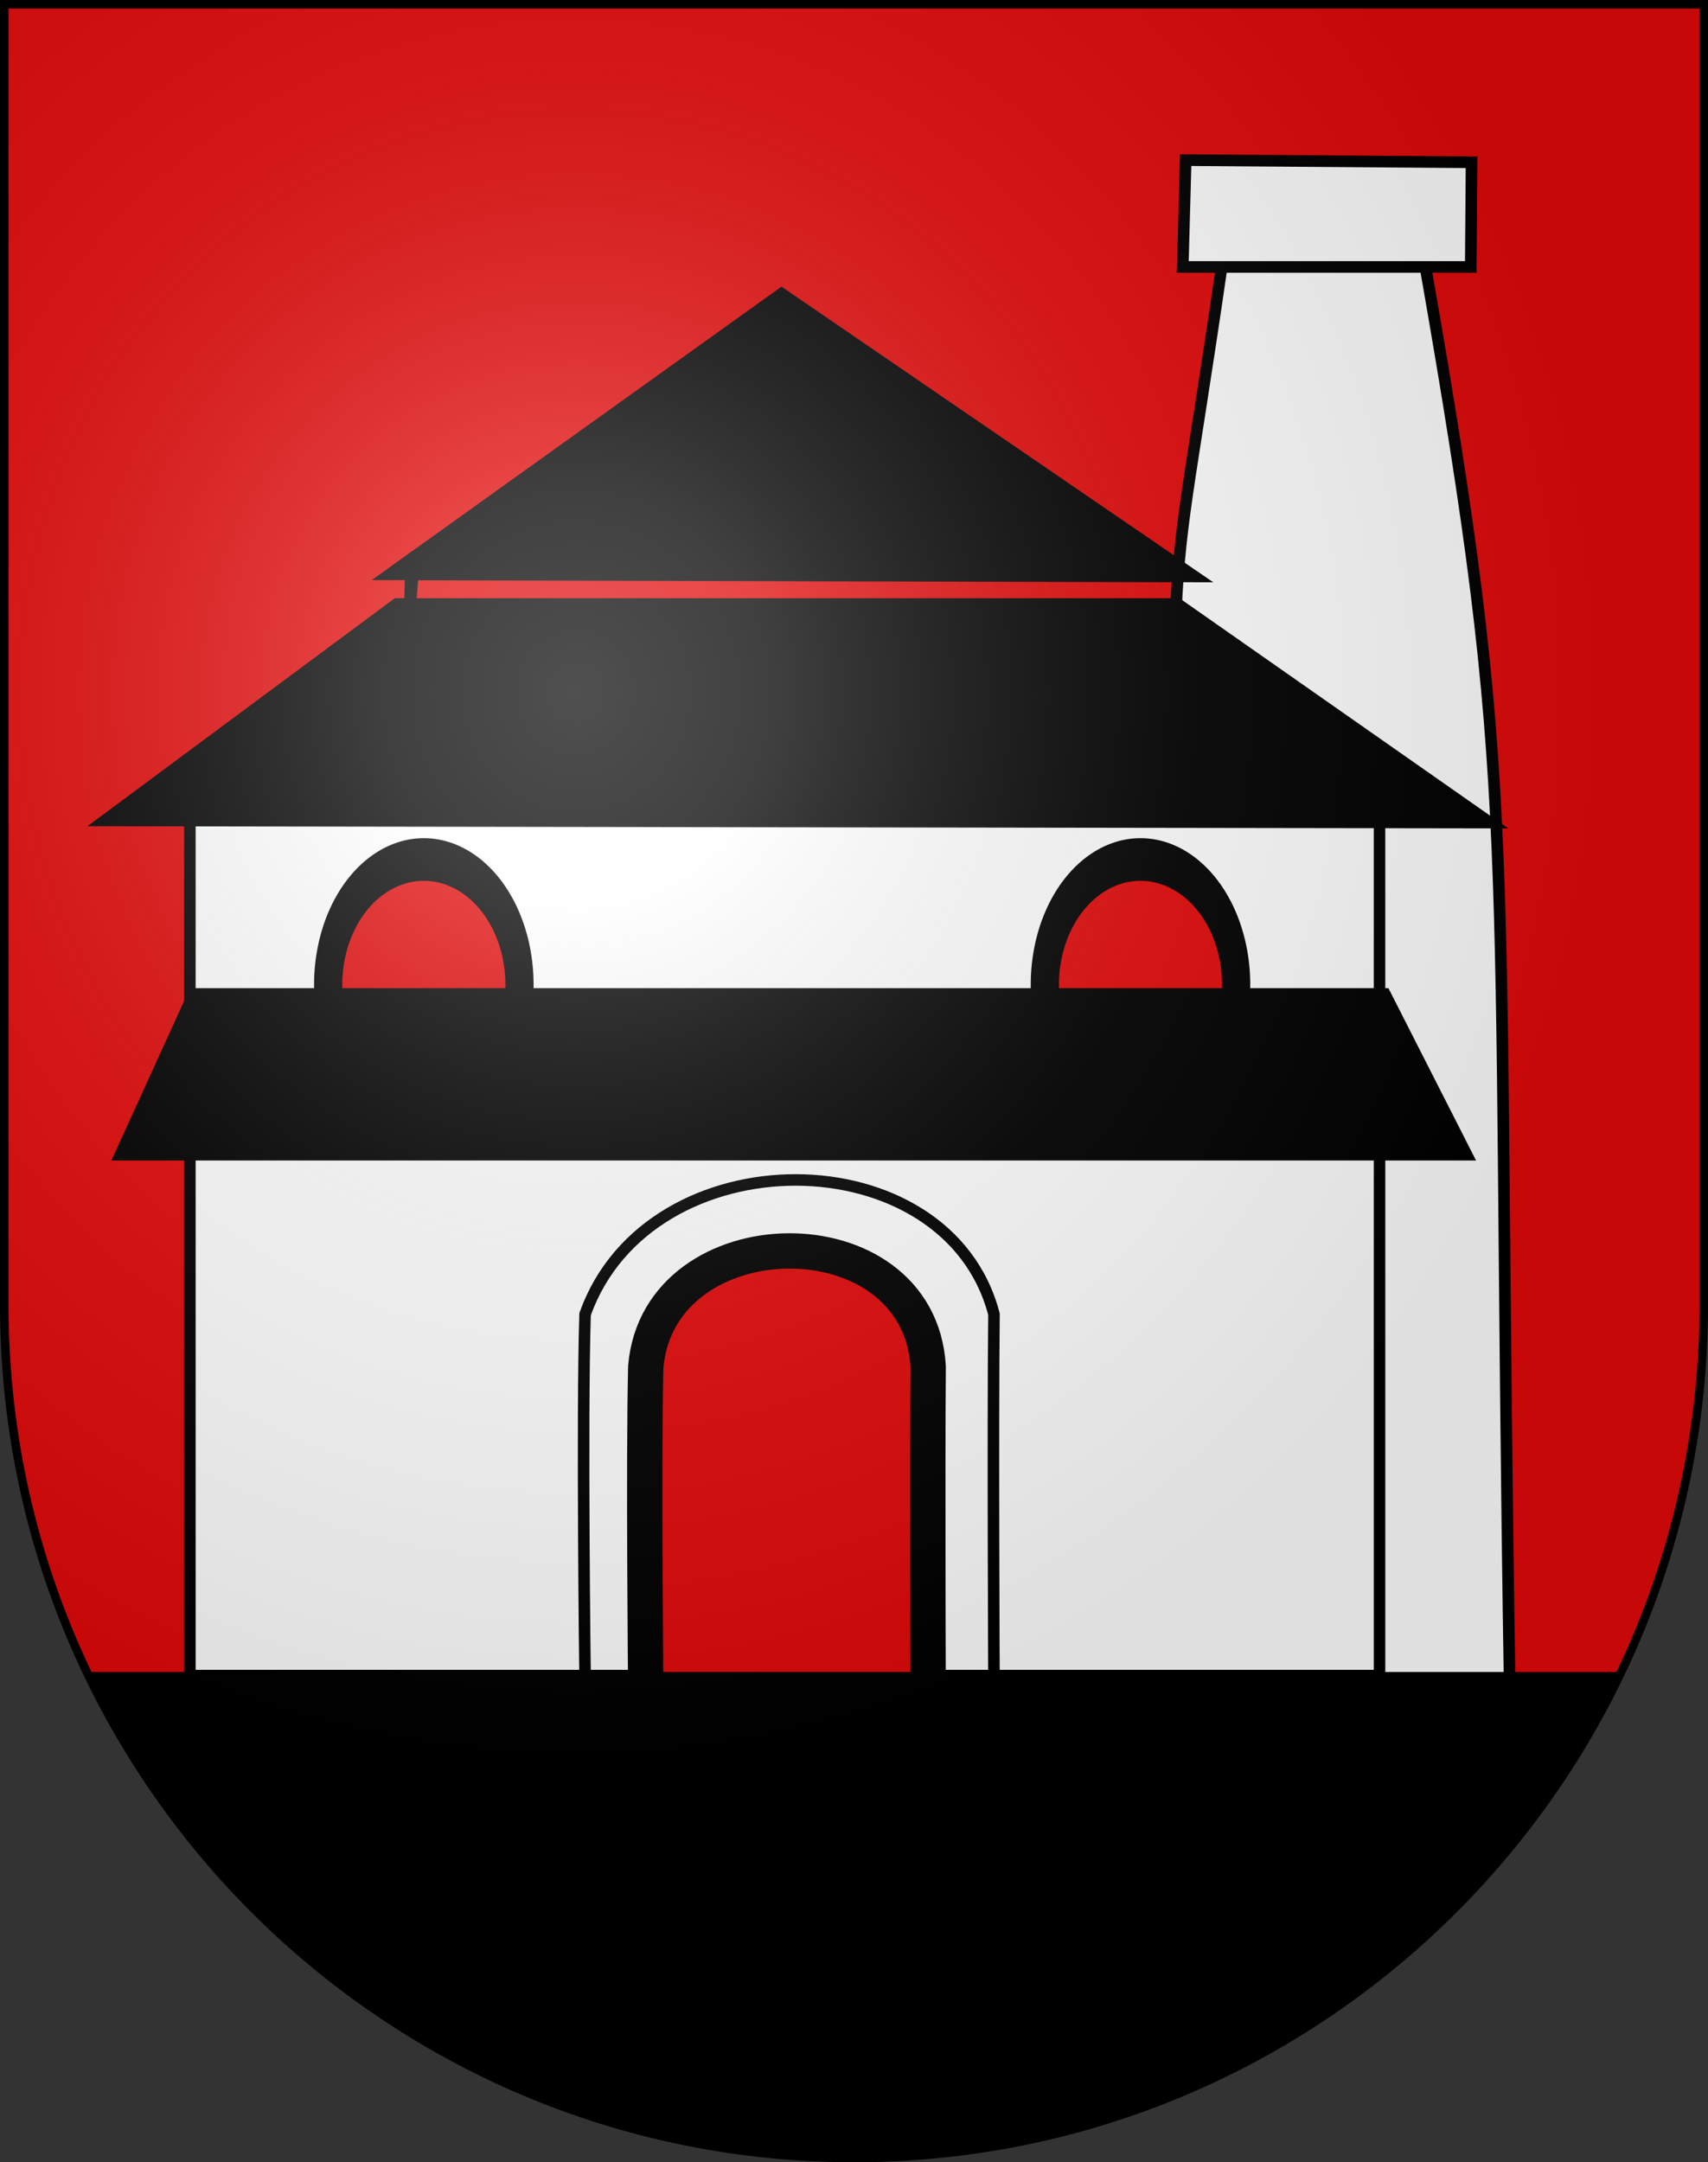
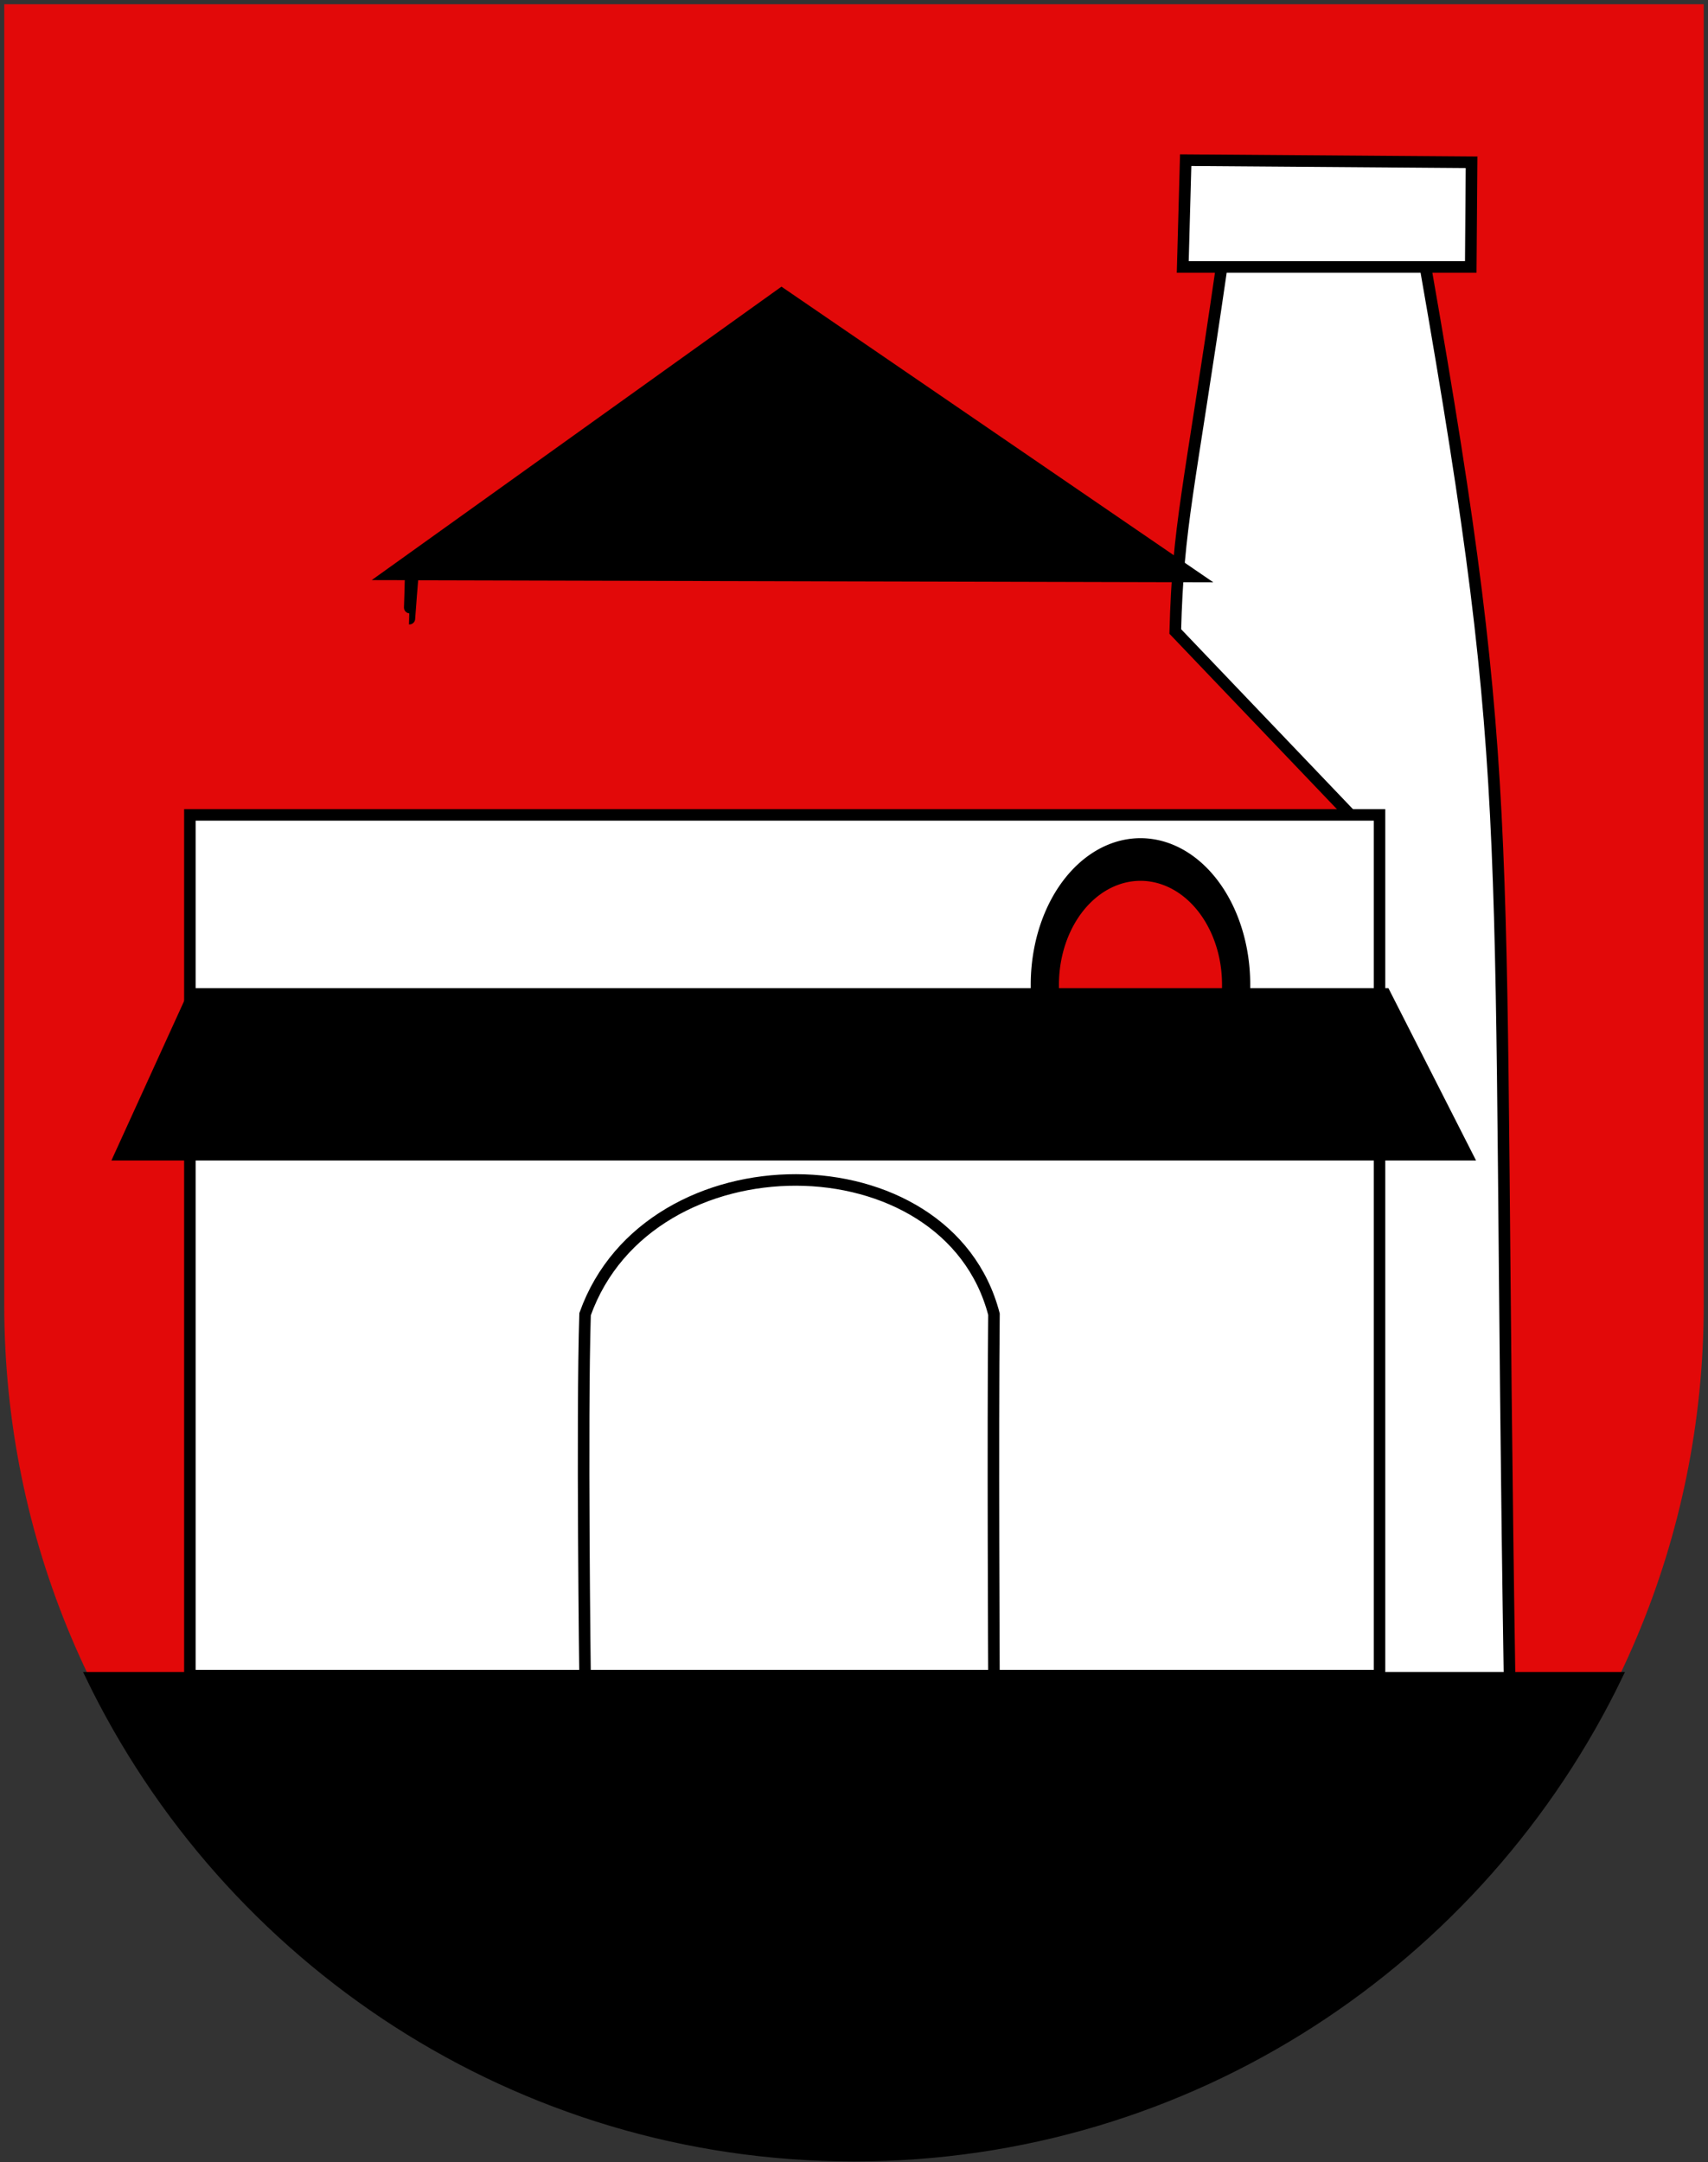
<svg xmlns="http://www.w3.org/2000/svg" xmlns:ns1="http://sodipodi.sourceforge.net/DTD/sodipodi-0.dtd" xmlns:ns2="http://www.inkscape.org/namespaces/inkscape" xmlns:xlink="http://www.w3.org/1999/xlink" height="763" width="603" version="1.0" id="svg20" ns1:version="0.32" ns2:version="0.44.1" ns1:docname="La Heutte-coat of arms.svg" ns1:docbase="F:\Mis Documentos\Mis imágenes\Encyclopédie\Escudos de Suiza">
  <rect width="100%" height="100%" fill="#333333" stroke="none" />
  <defs id="defs29">
    <linearGradient id="linearGradient2893">
      <stop style="stop-color:#ffffff;stop-opacity:0.314;" offset="0" id="stop2895" />
      <stop id="stop2897" offset="0.19" style="stop-color:#ffffff;stop-opacity:0.251;" />
      <stop style="stop-color:#6b6b6b;stop-opacity:0.125;" offset="0.6" id="stop2901" />
      <stop style="stop-color:#000000;stop-opacity:0.125;" offset="1" id="stop2899" />
    </linearGradient>
    <linearGradient id="linearGradient2955">
      <stop style="stop-color:white;stop-opacity:0;" offset="0" id="stop2965" />
      <stop style="stop-color:black;stop-opacity:0.646;" offset="1" id="stop2959" />
    </linearGradient>
    <radialGradient ns2:collect="always" xlink:href="#linearGradient2893" id="radialGradient3236" gradientUnits="userSpaceOnUse" gradientTransform="matrix(1.215,1.531577e-24,1.464684e-23,1.267,-839.192,-490.489)" cx="858.042" cy="579.933" fx="858.042" fy="579.933" r="300" />
  </defs>
  <ns1:namedview ns2:window-height="682" ns2:window-width="1024" ns2:pageshadow="2" ns2:pageopacity="0.0" guidetolerance="10.0" gridtolerance="10.0" objecttolerance="10.0" borderopacity="1.0" bordercolor="#666666" pagecolor="#ffffff" id="base" ns2:zoom="0.48301887" ns2:cx="580.53291" ns2:cy="402.93113" ns2:window-x="-4" ns2:window-y="-4" ns2:current-layer="layer2" showgrid="true" />
  <desc id="desc22">Coat of Arms of Canton of Freiburg (Fribourg)</desc>
  <g ns2:groupmode="layer" id="layer1" ns2:label="Fond écu" ns1:insensitive="true">
    <path id="path1899" d="M 1.5,1.5 L 1.5,460.368 C 1.5,626.678 135.815,761.5 301.5,761.5 C 467.185,761.5 601.5,626.678 601.5,460.368 L 601.5,1.5 L 1.5,1.5 z " style="fill:#e20909;fill-opacity:1" />
  </g>
  <g ns2:groupmode="layer" id="layer2" ns2:label="Meubles" ns1:insensitive="true">
    <g id="g43326" transform="translate(0,3.51)">
      <g transform="matrix(1.004,0,0,1.004,-17.17,-2.342)" id="g43317">
        <path style="fill:white;fill-opacity:1;fill-rule:evenodd;stroke:black;stroke-width:4.081px;stroke-linecap:butt;stroke-linejoin:miter;stroke-opacity:1" d="M 547.959,591.328 C 543.066,283.874 551.195,280.219 518.352,92.664 L 534.276,92.664 L 534.56,55.873 L 434.032,55.127 L 433.001,92.664 L 519.099,92.664 L 446.685,92.664 C 435.089,172.609 431.391,183.055 430.37,220.779 L 491.974,285.264 L 491.974,591.328 L 547.959,591.328 z " id="path35312" ns1:nodetypes="cccccccccccc" />
        <rect style="fill:white;fill-opacity:1;fill-rule:evenodd;stroke:black;stroke-width:4.05;stroke-linecap:square;stroke-linejoin:miter;stroke-miterlimit:4;stroke-dasharray:none;stroke-opacity:1" id="rect32647" width="418.32" height="302.509" x="83.872" y="285.248" />
      </g>
      <g transform="translate(-15.793,0)" id="g43313">
-         <path ns1:type="arc" style="fill:#e20909;fill-opacity:1;fill-rule:evenodd;stroke:black;stroke-width:2.199;stroke-linecap:square;stroke-linejoin:miter;stroke-miterlimit:4;stroke-dasharray:none;stroke-opacity:1" id="path33534" ns1:cx="673.27148" ns1:cy="410.23813" ns1:rx="7.4569035" ns1:ry="6.4504504" d="M 680.728 410.238 A 7.457 6.45 0 1 1  665.815,410.238 A 7.457 6.45 0 1 1  680.728 410.238 z" transform="matrix(4.528,0,0,6.844,-2883.15,-2463.226)" />
        <path transform="matrix(4.528,0,0,6.844,-2630.137,-2463.226)" d="M 680.728 410.238 A 7.457 6.45 0 1 1  665.815,410.238 A 7.457 6.45 0 1 1  680.728 410.238 z" ns1:ry="6.4504504" ns1:rx="7.4569035" ns1:cy="410.23813" ns1:cx="673.27148" id="path33536" style="fill:#e20909;fill-opacity:1;fill-rule:evenodd;stroke:black;stroke-width:2.199;stroke-linecap:square;stroke-linejoin:miter;stroke-miterlimit:4;stroke-dasharray:none;stroke-opacity:1" ns1:type="arc" />
      </g>
      <g transform="translate(-15.197,0)" id="g43309">
-         <path style="fill:#e20909;fill-opacity:1;fill-rule:evenodd;stroke:black;stroke-width:12.468;stroke-linecap:butt;stroke-linejoin:miter;stroke-miterlimit:4;stroke-dasharray:none;stroke-opacity:1" d="M 243.181,593.256 C 243.181,593.256 242.366,511.844 243.181,478.742 C 247.876,424.961 339.608,423.635 342.889,478.742 C 342.586,515.807 342.889,593.256 342.889,593.256 L 243.181,593.256 z " id="path33538" ns1:nodetypes="ccccc" />
        <path ns1:nodetypes="ccccc" id="path34425" d="M 221.756,588.652 C 221.756,588.652 220.577,497.358 221.756,460.238 C 244.394,396.76 349.745,397.385 366.113,460.238 C 365.674,501.803 366.113,588.652 366.113,588.652 L 221.756,588.652 z " style="fill:none;fill-rule:evenodd;stroke:black;stroke-width:4.07;stroke-linecap:butt;stroke-linejoin:miter;stroke-miterlimit:4;stroke-dasharray:none;stroke-opacity:1" />
      </g>
      <g transform="translate(-15,0)" id="g43321">
        <path style="fill:black;fill-opacity:1;fill-rule:evenodd;stroke:black;stroke-width:4.081px;stroke-linecap:butt;stroke-linejoin:miter;stroke-opacity:1" d="M 57.509,403.956 L 83.383,347.223 L 503.922,347.223 L 532.782,403.956 L 57.509,403.956 z " id="path36199" ns1:nodetypes="ccccc" />
-         <path style="fill:black;fill-opacity:1;fill-rule:evenodd;stroke:black;stroke-width:4.081px;stroke-linecap:butt;stroke-linejoin:miter;stroke-opacity:1" d="M 155.05,209.621 L 52.04,286.01 L 540.997,286.757 L 430.761,209.621 L 155.05,209.621 z " id="path37086" ns1:nodetypes="ccccc" />
        <path style="fill:black;fill-opacity:1;fill-rule:evenodd;stroke:black;stroke-width:4.081px;stroke-linecap:butt;stroke-linejoin:miter;stroke-opacity:1" d="M 290.918,100.131 L 152.568,199.166 L 159.999,199.183 C 159.502,220.003 159.004,220.005 160.746,199.221 L 436.735,199.913 L 290.918,100.131 z " id="path37973" ns1:nodetypes="cccccc" />
      </g>
    </g>
    <path style="opacity:1;fill:black;fill-opacity:1;fill-rule:evenodd;stroke:black;stroke-width:2.438;stroke-linecap:square;stroke-linejoin:miter;stroke-miterlimit:4;stroke-dasharray:none;stroke-opacity:1" d="M 31.25,591.219 C 79.763,691.979 182.537,761.5 301.5,761.5 C 420.463,761.5 523.237,691.979 571.75,591.219 L 31.25,591.219 z " id="rect43341" />
  </g>
  <g ns2:groupmode="layer" id="layer3" ns2:label="Reflet final" style="display:inline" ns1:insensitive="true">
-     <path style="fill:url(#radialGradient3236);fill-opacity:1" d="M 1.5,1.5 L 1.5,460.368 C 1.5,626.679 135.815,761.5 301.5,761.5 C 467.185,761.5 601.5,626.679 601.5,460.368 L 601.5,1.5 L 1.5,1.5 z " id="path2346" />
-   </g>
+     </g>
  <g ns2:groupmode="layer" id="layer4" ns2:label="Contour final" style="display:inline" ns1:insensitive="true">
-     <path style="fill:none;fill-opacity:1;stroke:black;stroke-width:3;stroke-miterlimit:4;stroke-dasharray:none;stroke-opacity:1" d="M 1.5,1.5 L 1.5,460.368 C 1.5,626.679 135.815,761.5 301.5,761.5 C 467.185,761.5 601.5,626.679 601.5,460.368 L 601.5,1.5 L 1.5,1.5 z " id="path3239" />
-   </g>
+     </g>
</svg>